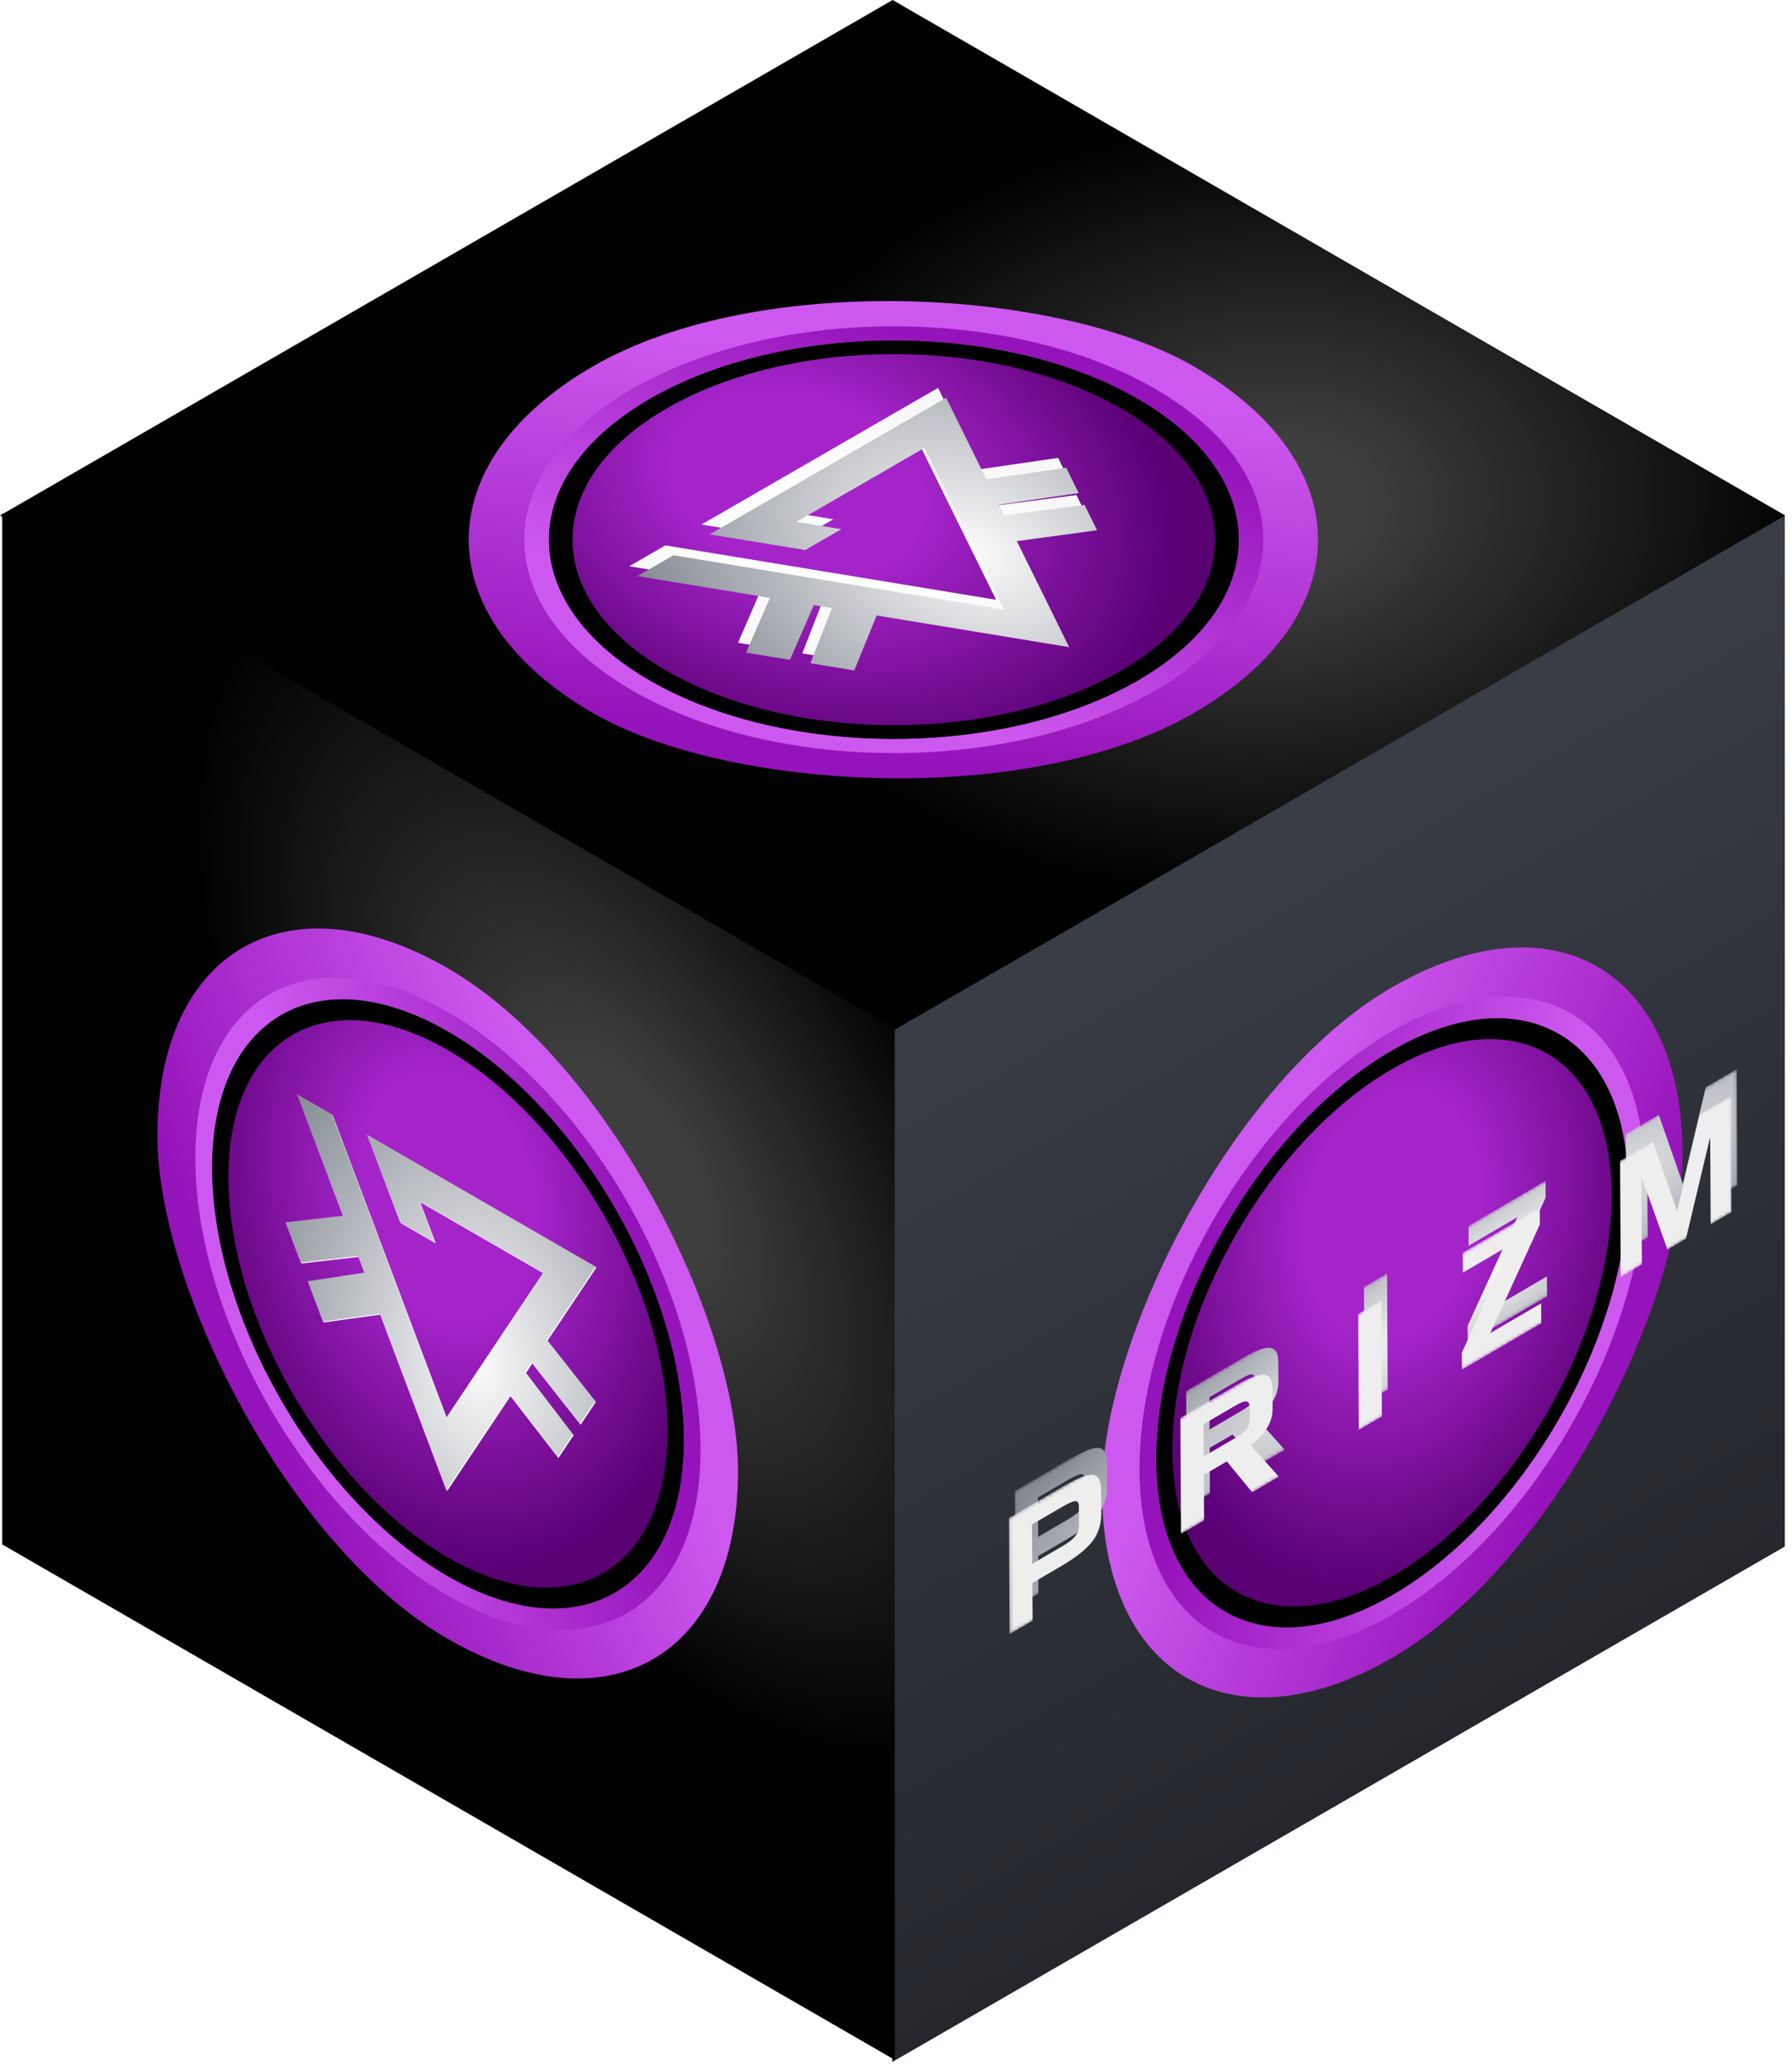
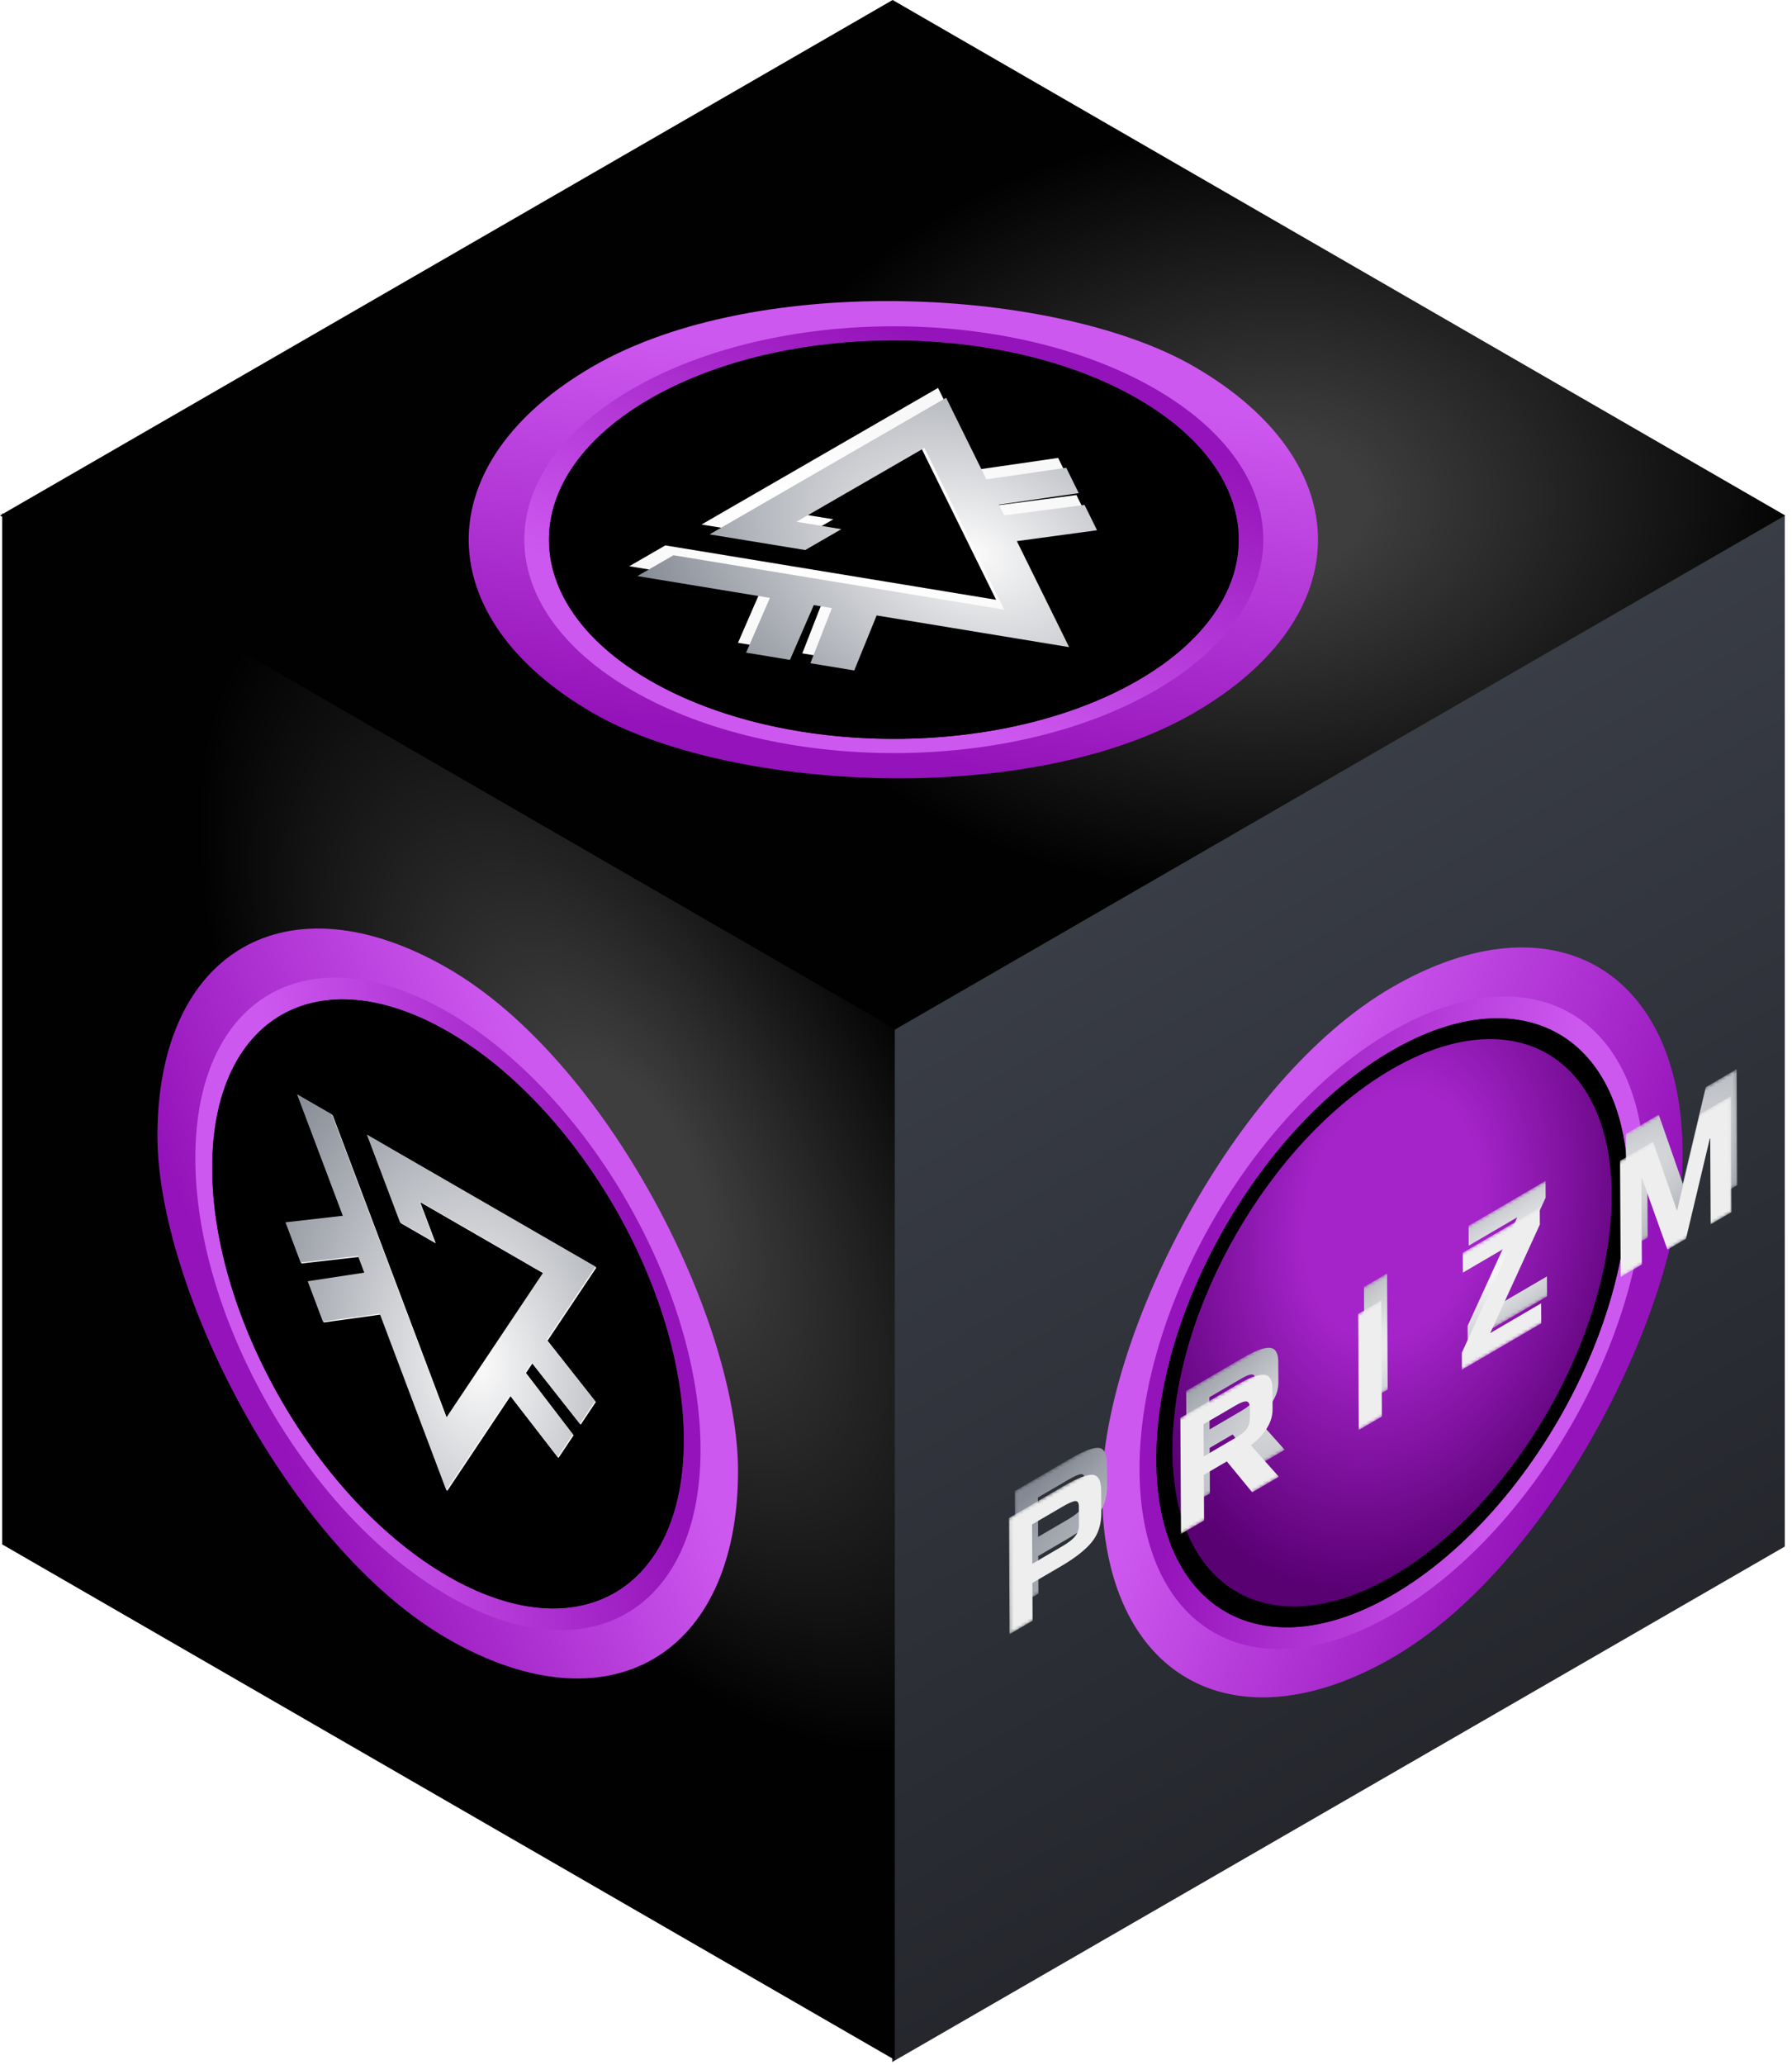
<svg xmlns="http://www.w3.org/2000/svg" width="533" height="614" viewBox="0 0 533 614" fill="none">
  <path fill-rule="evenodd" clip-rule="evenodd" d="M265.353 306.572L530.853 153.286L530.853 459.859L265.353 613.145L265.353 306.572Z" fill="url(#paint0_linear)" />
  <path fill-rule="evenodd" clip-rule="evenodd" d="M265.5 0L531 153.287L265.5 306.573L-4.43599e-05 153.287L265.5 0Z" fill="url(#paint1_radial)" />
  <path fill-rule="evenodd" clip-rule="evenodd" d="M0.644 152.641L266.144 305.927L266.144 612.5L0.644 459.214L0.644 152.641Z" fill="url(#paint2_radial)" />
  <g style="mix-blend-mode:hard-light" filter="url(#filter0_dd)">
    <g clip-path="url(#clip0)">
      <rect width="199.408" height="199.408" rx="99.704" transform="matrix(0.866 0.5 -2.20305e-08 1 46.825 233.189)" fill="url(#paint3_radial)" />
      <path d="M208.367 426.234C208.367 474.147 174.73 493.568 133.236 469.611C91.742 445.655 58.105 387.393 58.105 339.48C58.105 291.567 91.742 272.146 133.236 296.103C174.73 320.059 208.367 378.321 208.367 426.234Z" fill="url(#paint4_radial)" />
      <path d="M203.358 423.344C203.358 468.063 171.963 486.189 133.236 463.829C94.508 441.47 63.113 387.092 63.113 342.373C63.113 297.654 94.508 279.528 133.236 301.888C171.963 324.247 203.358 378.625 203.358 423.344Z" fill="url(#paint5_linear)" />
      <g style="mix-blend-mode:screen">
        <path d="M203.358 423.344C203.358 468.063 171.963 486.189 133.236 463.829C94.508 441.47 63.113 387.092 63.113 342.373C63.113 297.654 94.508 279.528 133.236 301.888C171.963 324.247 203.358 378.625 203.358 423.344Z" fill="black" />
      </g>
-       <path d="M198.58 420.567C198.58 378.907 169.332 328.249 133.253 307.419C97.175 286.589 67.927 303.475 67.927 345.135C67.927 386.795 97.175 437.453 133.253 458.283C169.332 479.113 198.58 462.227 198.58 420.567Z" fill="url(#paint6_radial)" />
      <path fill-rule="evenodd" clip-rule="evenodd" d="M109.363 332.787L119.213 358.851L129.609 364.854L124.993 352.618L161.787 373.861L132.985 416.969L98.966 326.785L88.591 320.795L102.217 356.933L85.161 358.876L89.672 370.842L106.728 368.896L108.593 373.841L91.772 376.409L96.283 388.372L113.192 386.039L132.985 438.53L151.858 410.272L166.098 428.68L170.609 421.925L156.445 403.409L158.345 400.56L172.709 418.783L177.222 412.027L162.859 393.807L177.382 372.059L109.363 332.787Z" fill="url(#paint7_radial)" />
    </g>
  </g>
  <g filter="url(#filter1_d)">
    <path fill-rule="evenodd" clip-rule="evenodd" d="M105.346 333.588L115.196 359.652L125.592 365.655L120.977 353.419L157.77 374.662L128.969 417.77L94.95 327.586L84.574 321.595L98.2 357.734L81.144 359.676L85.655 371.642L102.711 369.697L104.576 374.642L87.755 377.21L92.266 389.173L109.176 386.84L128.969 439.331L147.841 411.073L162.081 429.481L166.592 422.726L152.429 404.21L154.328 401.361L168.692 419.584L173.205 412.828L158.842 394.608L173.366 372.859L105.346 333.588Z" fill="url(#paint8_radial)" />
  </g>
  <g style="mix-blend-mode:hard-light" filter="url(#filter2_dd)">
    <g clip-path="url(#clip1)">
      <rect width="199.408" height="199.408" rx="99.704" transform="matrix(-0.866 0.5 2.20305e-08 1 500.47 238.811)" fill="url(#paint9_radial)" />
      <path d="M338.928 431.855C338.928 479.768 372.566 499.189 414.06 475.232C455.554 451.276 489.191 393.014 489.191 345.101C489.191 297.188 455.554 277.767 414.06 301.724C372.566 325.68 338.928 383.942 338.928 431.855Z" fill="url(#paint10_radial)" />
      <path d="M343.938 428.965C343.938 473.684 375.332 491.81 414.06 469.45C452.788 447.091 484.183 392.713 484.183 347.994C484.183 303.275 452.788 285.15 414.06 307.509C375.333 329.868 343.938 384.246 343.938 428.965Z" fill="url(#paint11_linear)" />
      <g style="mix-blend-mode:screen">
        <path d="M343.938 428.965C343.938 473.684 375.332 491.81 414.06 469.45C452.788 447.091 484.183 392.713 484.183 347.994C484.183 303.275 452.788 285.15 414.06 307.509C375.333 329.868 343.938 384.246 343.938 428.965Z" fill="black" />
      </g>
      <path d="M348.716 426.188C348.716 384.528 377.964 333.87 414.042 313.04C450.121 292.21 479.369 309.096 479.369 350.756C479.369 392.416 450.121 443.074 414.042 463.904C377.964 484.734 348.716 467.848 348.716 426.188Z" fill="url(#paint12_radial)" />
    </g>
  </g>
  <g style="mix-blend-mode:hard-light" filter="url(#filter3_dd)">
    <g clip-path="url(#clip2)">
      <rect width="206.255" height="206.255" rx="103.128" transform="matrix(0.866 -0.5 0.866 0.5 87.094 155.627)" fill="url(#paint13_radial)" />
      <path d="M343.56 110.76C386.479 135.54 386.479 175.714 343.56 200.494C300.642 225.273 231.057 225.273 188.138 200.494C145.219 175.714 145.219 135.54 188.138 110.76C231.057 85.981 300.642 85.981 343.56 110.76Z" fill="url(#paint14_radial)" />
-       <path d="M338.38 113.752C378.437 136.879 378.437 174.375 338.38 197.502C298.322 220.63 233.376 220.63 193.319 197.502C153.261 174.375 153.261 136.879 193.319 113.752C233.376 90.624 298.322 90.624 338.38 113.752Z" fill="url(#paint15_linear)" />
+       <path d="M338.38 113.752C378.437 136.879 378.437 174.375 338.38 197.502C298.322 220.63 233.376 220.63 193.319 197.502C153.261 174.375 153.261 136.879 193.319 113.752C233.376 90.624 298.322 90.624 338.38 113.752" fill="url(#paint15_linear)" />
      <g style="mix-blend-mode:screen">
        <path d="M338.38 113.752C378.437 136.879 378.437 174.375 338.38 197.502C298.322 220.63 233.376 220.63 193.319 197.502C153.261 174.375 153.261 136.879 193.319 113.752C233.376 90.624 298.322 90.624 338.38 113.752Z" fill="black" />
      </g>
-       <path d="M333.418 116.595C296.1 95.05 235.597 95.05 198.279 116.595C160.962 138.14 160.962 173.072 198.279 194.617C235.597 216.163 296.1 216.163 333.418 194.617C370.735 173.072 370.735 138.14 333.418 116.595Z" fill="url(#paint16_radial)" />
      <path fill-rule="evenodd" clip-rule="evenodd" d="M208.649 151.114L237.09 155.77L247.844 149.562L234.497 147.368L272.553 125.396L296.273 173.49L197.896 157.322L187.164 163.518L226.582 170.002L219.501 186.285L232.553 188.432L239.632 172.148L245.025 173.035L238.626 189.431L251.675 191.577L258.33 175.223L315.586 184.64L300.034 153.121L323.887 149.885L320.17 142.351L296.259 145.462L294.69 142.287L318.441 138.845L314.723 131.308L290.975 134.752L279.004 110.494L208.649 151.114Z" fill="url(#paint17_radial)" />
    </g>
  </g>
  <g filter="url(#filter4_d)">
    <path fill-rule="evenodd" clip-rule="evenodd" d="M207.291 155.127L235.733 159.784L246.486 153.575L233.139 151.382L271.196 129.41L294.915 177.503L196.538 161.336L185.806 167.532L225.225 174.016L218.144 190.298L231.195 192.446L238.274 176.162L243.667 177.048L237.268 193.444L250.318 195.591L256.973 179.237L314.228 188.654L298.677 157.135L322.53 153.899L318.812 146.365L294.901 149.476L293.332 146.301L317.083 142.859L313.366 135.322L289.617 138.765L277.647 114.508L207.291 155.127Z" fill="url(#paint18_radial)" />
  </g>
  <g filter="url(#filter5_d)">
    <mask id="mask0" maskUnits="userSpaceOnUse" x="298" y="314" width="215" height="161">
      <path fill-rule="evenodd" clip-rule="evenodd" d="M298.036 439.613L512.797 314.105L512.98 348.645L298.219 474.153L298.036 439.613Z" fill="white" />
    </mask>
    <g mask="url(#mask0)">
      <path fill-rule="evenodd" clip-rule="evenodd" d="M456.376 381.726L432.779 395.516L432.752 390.462L447.508 358.187L433.068 366.626L433.037 360.719L455.929 347.341L455.955 352.343L441.202 384.617L456.345 375.767L456.376 381.726ZM402.106 413.44L408.974 409.426L408.792 374.887L401.924 378.901L402.106 413.44ZM378.338 427.333L370.412 431.965L362.857 422.767L356.022 426.762L356.093 440.333L349.227 444.346L349.045 409.806L365.564 400.152C369.321 397.957 372.069 396.904 373.807 396.991C375.542 397.079 376.418 398.455 376.432 401.115L376.464 407.18C376.475 409.276 375.862 411.255 374.62 413.118C373.378 414.984 371.833 416.597 369.984 417.962L378.338 427.333ZM369.721 409.466L369.708 407.018C369.701 405.74 369.382 405.046 368.748 404.935C368.114 404.827 367.033 405.217 365.508 406.109L355.943 411.698L355.994 421.279L365.558 415.689C367.172 414.746 368.273 413.843 368.857 412.986C369.438 412.133 369.729 410.958 369.721 409.466ZM325.49 431.525L325.525 438.073C325.543 441.479 324.613 444.353 322.744 446.687C320.875 449.024 317.771 451.464 313.465 453.98L305.028 458.911L305.087 470.14L298.219 474.154L298.036 439.615L314.134 430.207C318.185 427.84 321.087 426.689 322.837 426.749C324.587 426.807 325.474 428.403 325.49 431.525ZM318.875 441.692L318.846 436.158C318.84 435.057 318.48 434.524 317.777 434.566C317.076 434.607 315.759 435.185 313.857 436.296L304.936 441.509L304.998 453.218L314.007 447.953C315.798 446.906 317.061 445.909 317.789 444.97C318.516 444.034 318.881 442.935 318.875 441.692ZM512.977 348.648L506.771 352.275L506.636 326.732L506.502 326.81L499.417 356.572L493.914 359.788L486.339 338.593L486.162 338.697L486.297 364.24L480.003 367.918L479.82 333.379L489.592 327.668L496.768 348.246L503.594 319.485L512.795 314.108L512.977 348.648Z" fill="url(#paint19_radial)" />
    </g>
  </g>
  <g filter="url(#filter6_dd)">
    <mask id="mask1" maskUnits="userSpaceOnUse" x="300" y="318" width="216" height="161">
      <path fill-rule="evenodd" clip-rule="evenodd" d="M300.078 443.641L514.839 318.133L515.021 352.672L300.26 478.18L300.078 443.641Z" fill="white" />
    </mask>
    <g mask="url(#mask1)">
      <path fill-rule="evenodd" clip-rule="evenodd" d="M458.419 385.752L434.822 399.542L434.795 394.489L449.551 362.213L435.111 370.652L435.08 364.746L457.972 351.368L457.998 356.369L443.245 388.643L458.388 379.793L458.419 385.752ZM404.149 417.467L411.017 413.453L410.835 378.913L403.967 382.927L404.149 417.467ZM380.379 431.36L372.454 435.991L364.899 426.794L358.063 430.789L358.135 444.359L351.269 448.372L351.086 413.833L367.606 404.179C371.363 401.983 374.111 400.931 375.848 401.017C377.583 401.105 378.459 402.481 378.473 405.141L378.505 411.207C378.516 413.303 377.904 415.281 376.661 417.144C375.419 419.01 373.874 420.623 372.025 421.988L380.379 431.36ZM371.762 413.493L371.75 411.044C371.743 409.766 371.424 409.073 370.79 408.962C370.156 408.854 369.075 409.243 367.549 410.135L357.985 415.725L358.035 425.305L367.6 419.716C369.214 418.772 370.315 417.87 370.898 417.013C371.48 416.159 371.77 414.984 371.762 413.493ZM327.532 435.552L327.566 442.1C327.584 445.505 326.655 448.38 324.786 450.714C322.917 453.051 319.813 455.491 315.507 458.007L307.069 462.938L307.129 474.167L300.26 478.181L300.078 443.641L316.175 434.234C320.227 431.866 323.129 430.716 324.878 430.776C326.628 430.833 327.515 432.429 327.532 435.552ZM320.916 445.715L320.887 440.182C320.881 439.08 320.522 438.547 319.819 438.589C319.117 438.63 317.8 439.208 315.898 440.319L306.977 445.533L307.039 457.241L316.048 451.976C317.839 450.93 319.103 449.932 319.83 448.993C320.557 448.057 320.923 446.958 320.916 445.715ZM515.02 352.674L508.814 356.301L508.679 330.758L508.545 330.837L501.46 360.599L495.957 363.815L488.382 342.62L488.205 342.723L488.34 368.266L482.046 371.945L481.863 337.405L491.635 331.695L498.811 352.272L505.637 323.512L514.838 318.135L515.02 352.674Z" fill="#EEEEEE" />
    </g>
  </g>
  <defs>
    <filter id="filter0_dd" x="36.722" y="227.128" width="192.898" height="319.318" filterUnits="userSpaceOnUse" color-interpolation-filters="sRGB">
      <feFlood flood-opacity="0" result="BackgroundImageFix" />
      <feColorMatrix in="SourceAlpha" type="matrix" values="0 0 0 0 0 0 0 0 0 0 0 0 0 0 0 0 0 0 127 0" />
      <feOffset dy="4.041" />
      <feGaussianBlur stdDeviation="5.051" />
      <feColorMatrix type="matrix" values="0 0 0 0 0 0 0 0 0 0 0 0 0 0 0 0 0 0 0.1 0" />
      <feBlend mode="normal" in2="BackgroundImageFix" result="effect1_dropShadow" />
      <feColorMatrix in="SourceAlpha" type="matrix" values="0 0 0 0 0 0 0 0 0 0 0 0 0 0 0 0 0 0 127 0" />
      <feOffset dy="0.808" />
      <feGaussianBlur stdDeviation="2.021" />
      <feColorMatrix type="matrix" values="0 0 0 0 0 0 0 0 0 0 0 0 0 0 0 0 0 0 0.25 0" />
      <feBlend mode="normal" in2="effect1_dropShadow" result="effect2_dropShadow" />
      <feBlend mode="normal" in="SourceGraphic" in2="effect2_dropShadow" result="shape" />
    </filter>
    <filter id="filter1_d" x="68.768" y="309.22" width="124.507" height="150.021" filterUnits="userSpaceOnUse" color-interpolation-filters="sRGB">
      <feFlood flood-opacity="0" result="BackgroundImageFix" />
      <feColorMatrix in="SourceAlpha" type="matrix" values="0 0 0 0 0 0 0 0 0 0 0 0 0 0 0 0 0 0 127 0" />
      <feOffset dx="3.767" dy="3.767" />
      <feGaussianBlur stdDeviation="8.071" />
      <feColorMatrix type="matrix" values="0 0 0 0 0.121 0 0 0 0 0.139 0 0 0 0 0.154 0 0 0 1 0" />
      <feBlend mode="normal" in2="BackgroundImageFix" result="effect1_dropShadow" />
      <feBlend mode="normal" in="SourceGraphic" in2="effect1_dropShadow" result="shape" />
    </filter>
    <filter id="filter2_dd" x="317.675" y="232.749" width="192.898" height="319.318" filterUnits="userSpaceOnUse" color-interpolation-filters="sRGB">
      <feFlood flood-opacity="0" result="BackgroundImageFix" />
      <feColorMatrix in="SourceAlpha" type="matrix" values="0 0 0 0 0 0 0 0 0 0 0 0 0 0 0 0 0 0 127 0" />
      <feOffset dy="4.041" />
      <feGaussianBlur stdDeviation="5.051" />
      <feColorMatrix type="matrix" values="0 0 0 0 0 0 0 0 0 0 0 0 0 0 0 0 0 0 0.1 0" />
      <feBlend mode="normal" in2="BackgroundImageFix" result="effect1_dropShadow" />
      <feColorMatrix in="SourceAlpha" type="matrix" values="0 0 0 0 0 0 0 0 0 0 0 0 0 0 0 0 0 0 127 0" />
      <feOffset dy="0.808" />
      <feGaussianBlur stdDeviation="2.021" />
      <feColorMatrix type="matrix" values="0 0 0 0 0 0 0 0 0 0 0 0 0 0 0 0 0 0 0.25 0" />
      <feBlend mode="normal" in2="effect1_dropShadow" result="effect2_dropShadow" />
      <feBlend mode="normal" in="SourceGraphic" in2="effect2_dropShadow" result="shape" />
    </filter>
    <filter id="filter3_dd" x="76.991" y="46.438" width="377.45" height="226.461" filterUnits="userSpaceOnUse" color-interpolation-filters="sRGB">
      <feFlood flood-opacity="0" result="BackgroundImageFix" />
      <feColorMatrix in="SourceAlpha" type="matrix" values="0 0 0 0 0 0 0 0 0 0 0 0 0 0 0 0 0 0 127 0" />
      <feOffset dy="4.041" />
      <feGaussianBlur stdDeviation="5.051" />
      <feColorMatrix type="matrix" values="0 0 0 0 0 0 0 0 0 0 0 0 0 0 0 0 0 0 0.1 0" />
      <feBlend mode="normal" in2="BackgroundImageFix" result="effect1_dropShadow" />
      <feColorMatrix in="SourceAlpha" type="matrix" values="0 0 0 0 0 0 0 0 0 0 0 0 0 0 0 0 0 0 127 0" />
      <feOffset dy="0.808" />
      <feGaussianBlur stdDeviation="2.021" />
      <feColorMatrix type="matrix" values="0 0 0 0 0 0 0 0 0 0 0 0 0 0 0 0 0 0 0.25 0" />
      <feBlend mode="normal" in2="effect1_dropShadow" result="effect2_dropShadow" />
      <feBlend mode="normal" in="SourceGraphic" in2="effect2_dropShadow" result="shape" />
    </filter>
    <filter id="filter4_d" x="173.43" y="102.132" width="169.009" height="113.369" filterUnits="userSpaceOnUse" color-interpolation-filters="sRGB">
      <feFlood flood-opacity="0" result="BackgroundImageFix" />
      <feColorMatrix in="SourceAlpha" type="matrix" values="0 0 0 0 0 0 0 0 0 0 0 0 0 0 0 0 0 0 127 0" />
      <feOffset dx="3.767" dy="3.767" />
      <feGaussianBlur stdDeviation="8.071" />
      <feColorMatrix type="matrix" values="0 0 0 0 0.121 0 0 0 0 0.139 0 0 0 0 0.154 0 0 0 1 0" />
      <feBlend mode="normal" in2="BackgroundImageFix" result="effect1_dropShadow" />
      <feBlend mode="normal" in="SourceGraphic" in2="effect1_dropShadow" result="shape" />
    </filter>
    <filter id="filter5_d" x="285.66" y="301.731" width="247.226" height="192.331" filterUnits="userSpaceOnUse" color-interpolation-filters="sRGB">
      <feFlood flood-opacity="0" result="BackgroundImageFix" />
      <feColorMatrix in="SourceAlpha" type="matrix" values="0 0 0 0 0 0 0 0 0 0 0 0 0 0 0 0 0 0 127 0" />
      <feOffset dx="3.767" dy="3.767" />
      <feGaussianBlur stdDeviation="8.071" />
      <feColorMatrix type="matrix" values="0 0 0 0 0.121 0 0 0 0 0.139 0 0 0 0 0.154 0 0 0 1 0" />
      <feBlend mode="normal" in2="BackgroundImageFix" result="effect1_dropShadow" />
      <feBlend mode="normal" in="SourceGraphic" in2="effect1_dropShadow" result="shape" />
    </filter>
    <filter id="filter6_dd" x="296.204" y="318.135" width="222.691" height="167.794" filterUnits="userSpaceOnUse" color-interpolation-filters="sRGB">
      <feFlood flood-opacity="0" result="BackgroundImageFix" />
      <feColorMatrix in="SourceAlpha" type="matrix" values="0 0 0 0 0 0 0 0 0 0 0 0 0 0 0 0 0 0 127 0" />
      <feOffset dy="3.874" />
      <feGaussianBlur stdDeviation="1.937" />
      <feColorMatrix type="matrix" values="0 0 0 0 0 0 0 0 0 0 0 0 0 0 0 0 0 0 0.25 0" />
      <feBlend mode="normal" in2="BackgroundImageFix" result="effect1_dropShadow" />
      <feColorMatrix in="SourceAlpha" type="matrix" values="0 0 0 0 0 0 0 0 0 0 0 0 0 0 0 0 0 0 127 0" />
      <feOffset dy="3.874" />
      <feGaussianBlur stdDeviation="1.937" />
      <feColorMatrix type="matrix" values="0 0 0 0 0 0 0 0 0 0 0 0 0 0 0 0 0 0 0.25 0" />
      <feBlend mode="normal" in2="effect1_dropShadow" result="effect2_dropShadow" />
      <feBlend mode="normal" in="SourceGraphic" in2="effect2_dropShadow" result="shape" />
    </filter>
    <linearGradient id="paint0_linear" x1="530.853" y1="459.131" x2="275.409" y2="15.715" gradientUnits="userSpaceOnUse">
      <stop stop-color="#25272D" />
      <stop offset="1" stop-color="#4C515D" />
    </linearGradient>
    <radialGradient id="paint1_radial" cx="0" cy="0" r="1" gradientUnits="userSpaceOnUse" gradientTransform="translate(378.22 151.012) rotate(86.323) scale(113.961 160.625)">
      <stop offset="0.175" stop-color="#3F3E3E" />
      <stop offset="1" stop-color="#010101" />
    </radialGradient>
    <radialGradient id="paint2_radial" cx="0" cy="0" r="1" gradientUnits="userSpaceOnUse" gradientTransform="translate(187.785 346.62) rotate(58.773) scale(197.025 92.907)">
      <stop offset="0.175" stop-color="#3F3E3E" />
      <stop offset="1" stop-color="#010101" />
    </radialGradient>
    <radialGradient id="paint3_radial" cx="0" cy="0" r="1" gradientUnits="userSpaceOnUse" gradientTransform="translate(-26.142 169.422) rotate(-32.005) scale(211.783 5198.75)">
      <stop offset="0.271" stop-color="#9513BA" />
      <stop offset="1" stop-color="#CD58EF" />
    </radialGradient>
    <radialGradient id="paint4_radial" cx="0" cy="0" r="1" gradientUnits="userSpaceOnUse" gradientTransform="translate(228.066 376.945) rotate(171.787) scale(136.733 5279.64)">
      <stop offset="0.271" stop-color="#9513BA" />
      <stop offset="1" stop-color="#CD58EF" />
    </radialGradient>
    <linearGradient id="paint5_linear" x1="87.656" y1="295.815" x2="154.721" y2="477.502" gradientUnits="userSpaceOnUse">
      <stop stop-color="#2F353A" />
      <stop offset="1" stop-color="#1C1F22" />
    </linearGradient>
    <radialGradient id="paint6_radial" cx="0" cy="0" r="1" gradientUnits="userSpaceOnUse" gradientTransform="translate(133.248 350.85) rotate(77.577) scale(113.358 77.384)">
      <stop offset="0.328" stop-color="#A524CA" />
      <stop offset="1" stop-color="#590073" />
    </radialGradient>
    <radialGradient id="paint7_radial" cx="0" cy="0" r="1" gradientUnits="userSpaceOnUse" gradientTransform="translate(127.986 371.785) rotate(67.413) scale(67.831 33.999)">
      <stop offset="0.333" stop-color="white" />
      <stop offset="1" stop-color="#F8F8F8" />
    </radialGradient>
    <radialGradient id="paint8_radial" cx="0" cy="0" r="1" gradientUnits="userSpaceOnUse" gradientTransform="translate(138.751 401.713) rotate(172.554) scale(74.252 109.559)">
      <stop stop-color="#FBFBFB" />
      <stop offset="1" stop-color="#848993" />
    </radialGradient>
    <radialGradient id="paint9_radial" cx="0" cy="0" r="1" gradientUnits="userSpaceOnUse" gradientTransform="translate(-26.142 169.422) rotate(-32.005) scale(211.783 5198.75)">
      <stop offset="0.271" stop-color="#9513BA" />
      <stop offset="1" stop-color="#CD58EF" />
    </radialGradient>
    <radialGradient id="paint10_radial" cx="0" cy="0" r="1" gradientUnits="userSpaceOnUse" gradientTransform="translate(319.229 382.566) rotate(8.213) scale(136.733 5279.64)">
      <stop offset="0.271" stop-color="#9513BA" />
      <stop offset="1" stop-color="#CD58EF" />
    </radialGradient>
    <linearGradient id="paint11_linear" x1="459.64" y1="301.436" x2="392.575" y2="483.123" gradientUnits="userSpaceOnUse">
      <stop stop-color="#2F353A" />
      <stop offset="1" stop-color="#1C1F22" />
    </linearGradient>
    <radialGradient id="paint12_radial" cx="0" cy="0" r="1" gradientUnits="userSpaceOnUse" gradientTransform="translate(414.047 356.471) rotate(102.423) scale(113.358 77.384)">
      <stop offset="0.328" stop-color="#A524CA" />
      <stop offset="1" stop-color="#590073" />
    </radialGradient>
    <radialGradient id="paint13_radial" cx="0" cy="0" r="1" gradientUnits="userSpaceOnUse" gradientTransform="translate(-27.039 175.239) rotate(-32.005) scale(219.055 5377.26)">
      <stop offset="0.271" stop-color="#9513BA" />
      <stop offset="1" stop-color="#CD58EF" />
    </radialGradient>
    <radialGradient id="paint14_radial" cx="0" cy="0" r="1" gradientUnits="userSpaceOnUse" gradientTransform="translate(309.596 67.624) rotate(111.787) scale(141.428 5460.93)">
      <stop offset="0.271" stop-color="#9513BA" />
      <stop offset="1" stop-color="#CD58EF" />
    </radialGradient>
    <linearGradient id="paint15_linear" x1="164.307" y1="151.439" x2="361.739" y2="185.327" gradientUnits="userSpaceOnUse">
      <stop stop-color="#2F353A" />
      <stop offset="1" stop-color="#1C1F22" />
    </linearGradient>
    <radialGradient id="paint16_radial" cx="0" cy="0" r="1" gradientUnits="userSpaceOnUse" gradientTransform="translate(237.18 139.061) rotate(17.577) scale(117.251 80.041)">
      <stop offset="0.328" stop-color="#A524CA" />
      <stop offset="1" stop-color="#590073" />
    </radialGradient>
    <radialGradient id="paint17_radial" cx="0" cy="0" r="1" gradientUnits="userSpaceOnUse" gradientTransform="translate(253.213 154.6) rotate(7.413) scale(70.16 35.167)">
      <stop offset="0.333" stop-color="white" />
      <stop offset="1" stop-color="#F8F8F8" />
    </radialGradient>
    <radialGradient id="paint18_radial" cx="0" cy="0" r="1" gradientUnits="userSpaceOnUse" gradientTransform="translate(285.591 160.437) rotate(112.554) scale(76.802 113.321)">
      <stop stop-color="#FBFBFB" />
      <stop offset="1" stop-color="#848993" />
    </radialGradient>
    <radialGradient id="paint19_radial" cx="0" cy="0" r="1" gradientUnits="userSpaceOnUse" gradientTransform="translate(432.282 379.532) rotate(145.052) scale(209.049 34.09)">
      <stop stop-color="#FBFBFB" />
      <stop offset="1" stop-color="#848993" />
    </radialGradient>
    <clipPath id="clip0">
      <rect width="199.408" height="199.408" rx="99.704" transform="matrix(0.866 0.5 -2.20305e-08 1 46.825 233.189)" fill="white" />
    </clipPath>
    <clipPath id="clip1">
      <rect width="199.408" height="199.408" rx="99.704" transform="matrix(-0.866 0.5 2.20305e-08 1 500.47 238.811)" fill="white" />
    </clipPath>
    <clipPath id="clip2">
      <rect width="206.255" height="206.255" rx="103.128" transform="matrix(0.866 -0.5 0.866 0.5 87.094 155.627)" fill="white" />
    </clipPath>
  </defs>
</svg>